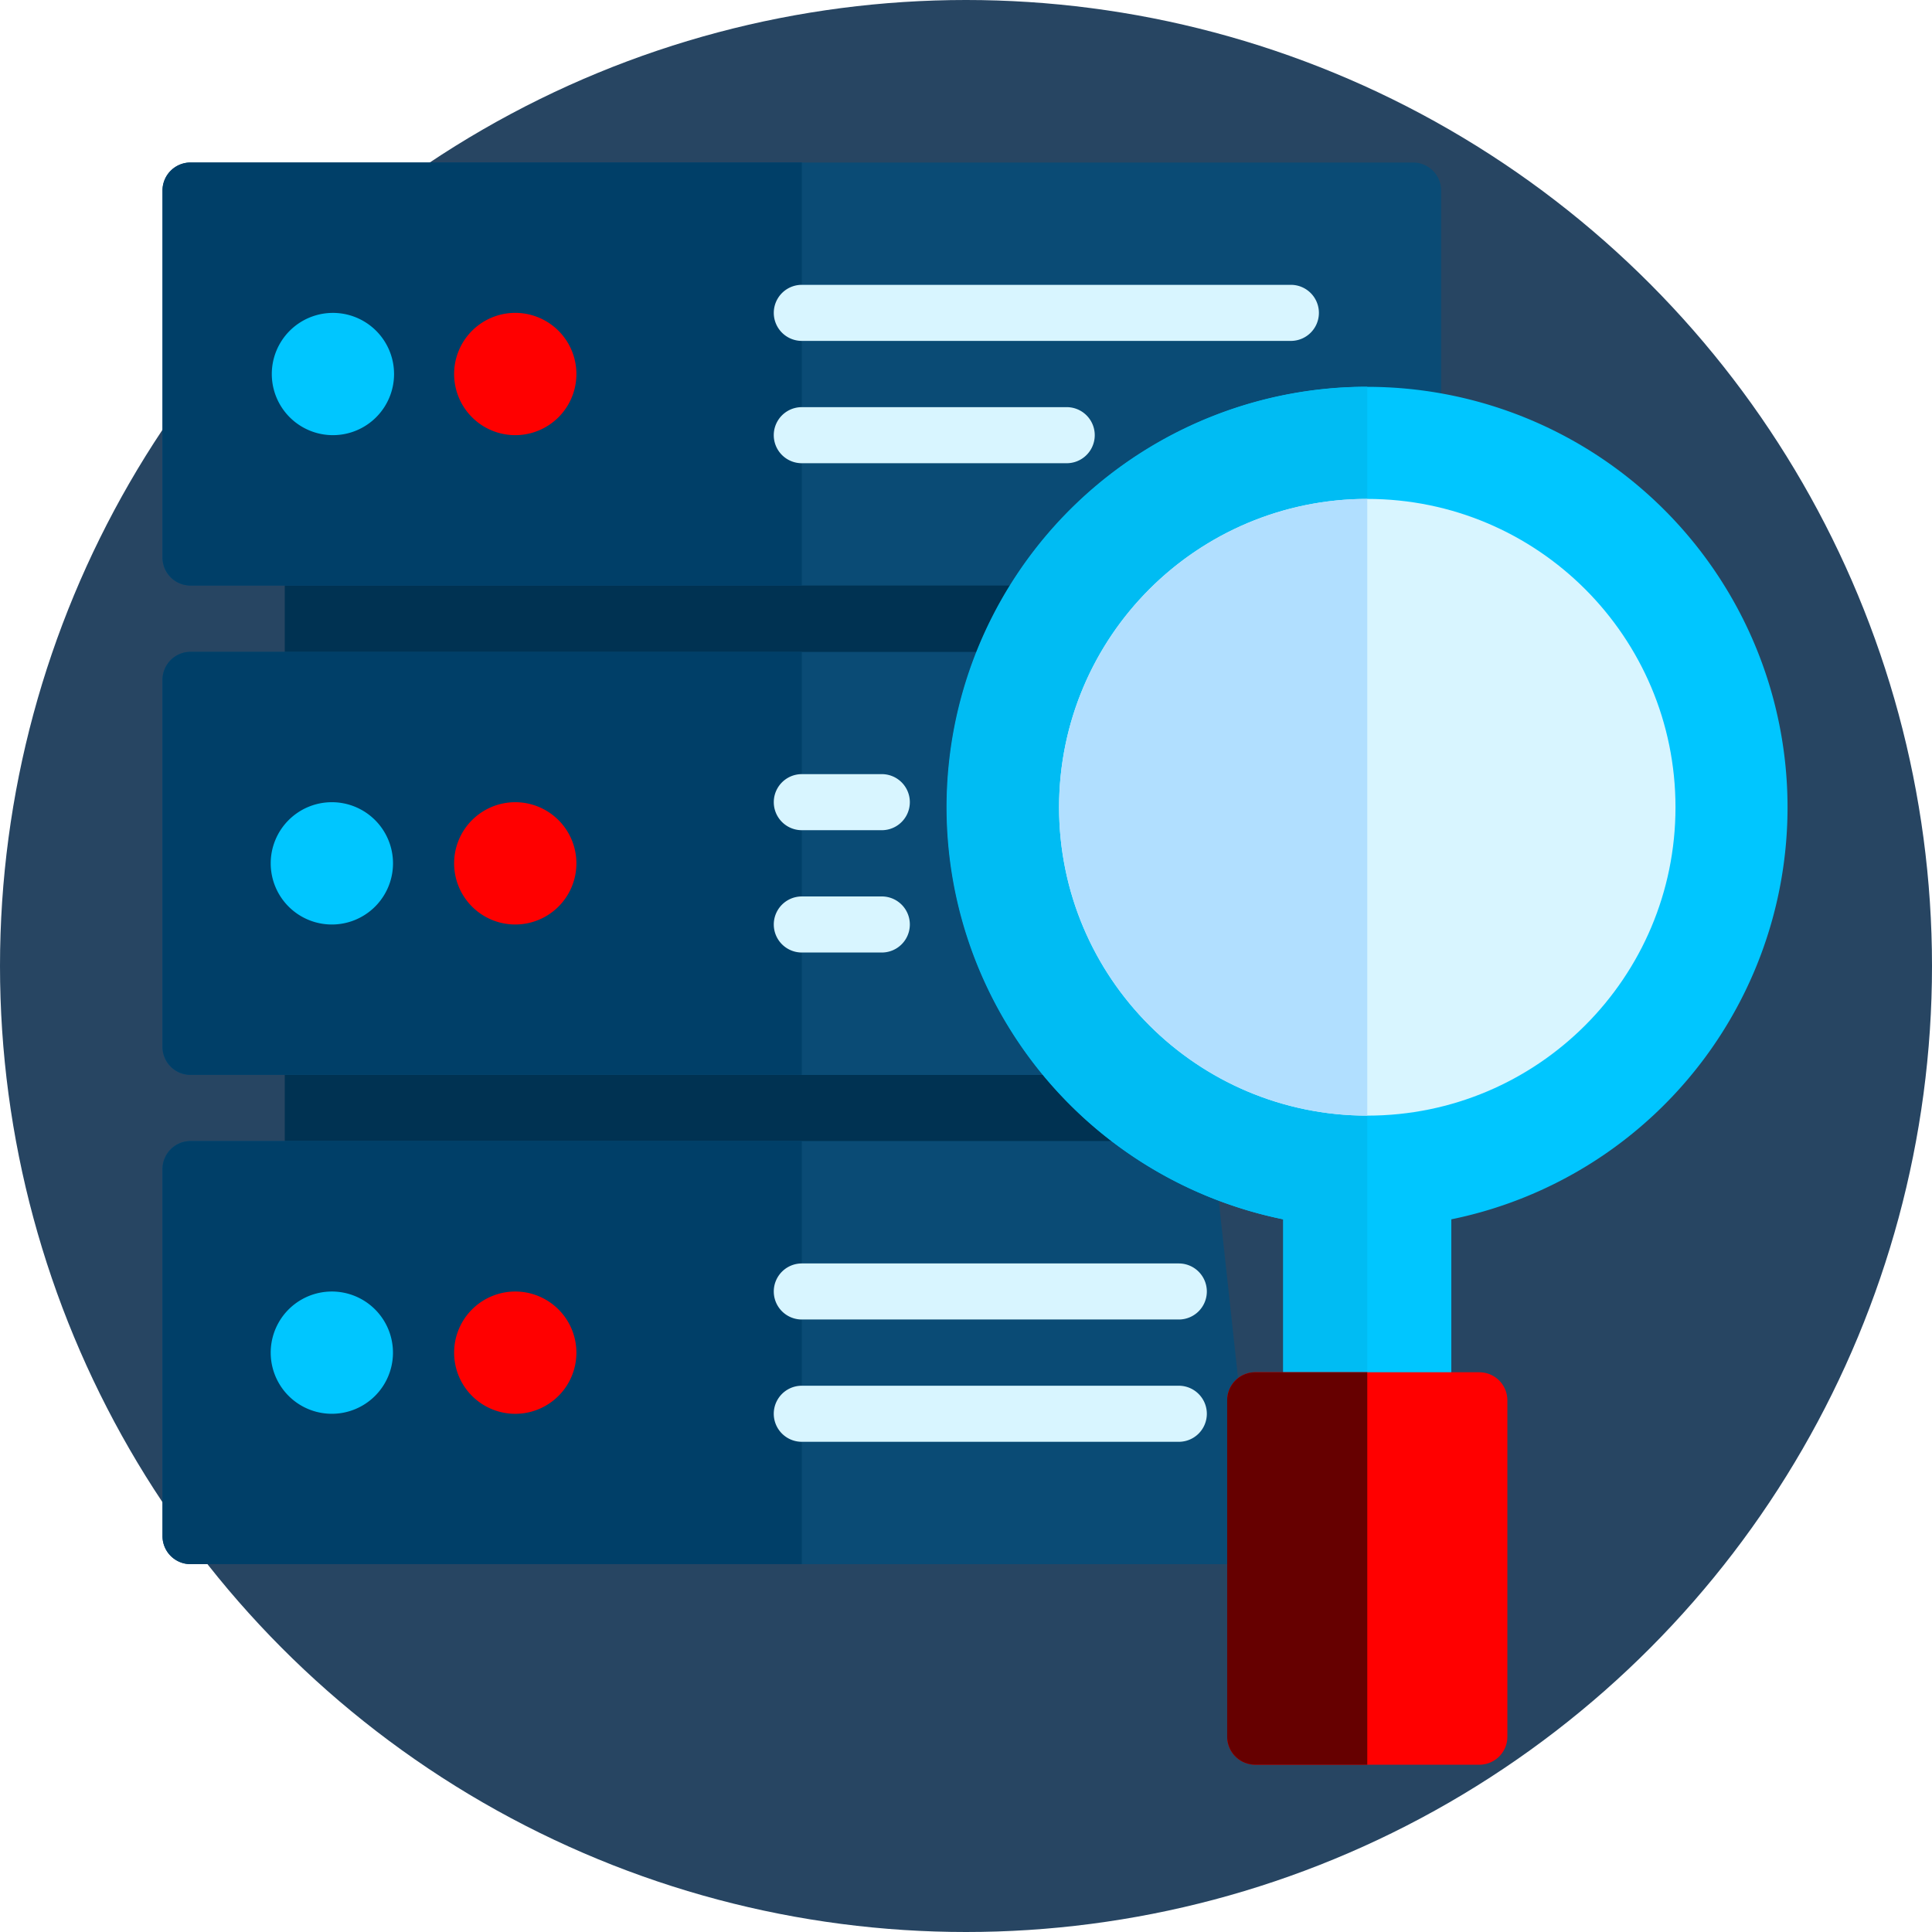
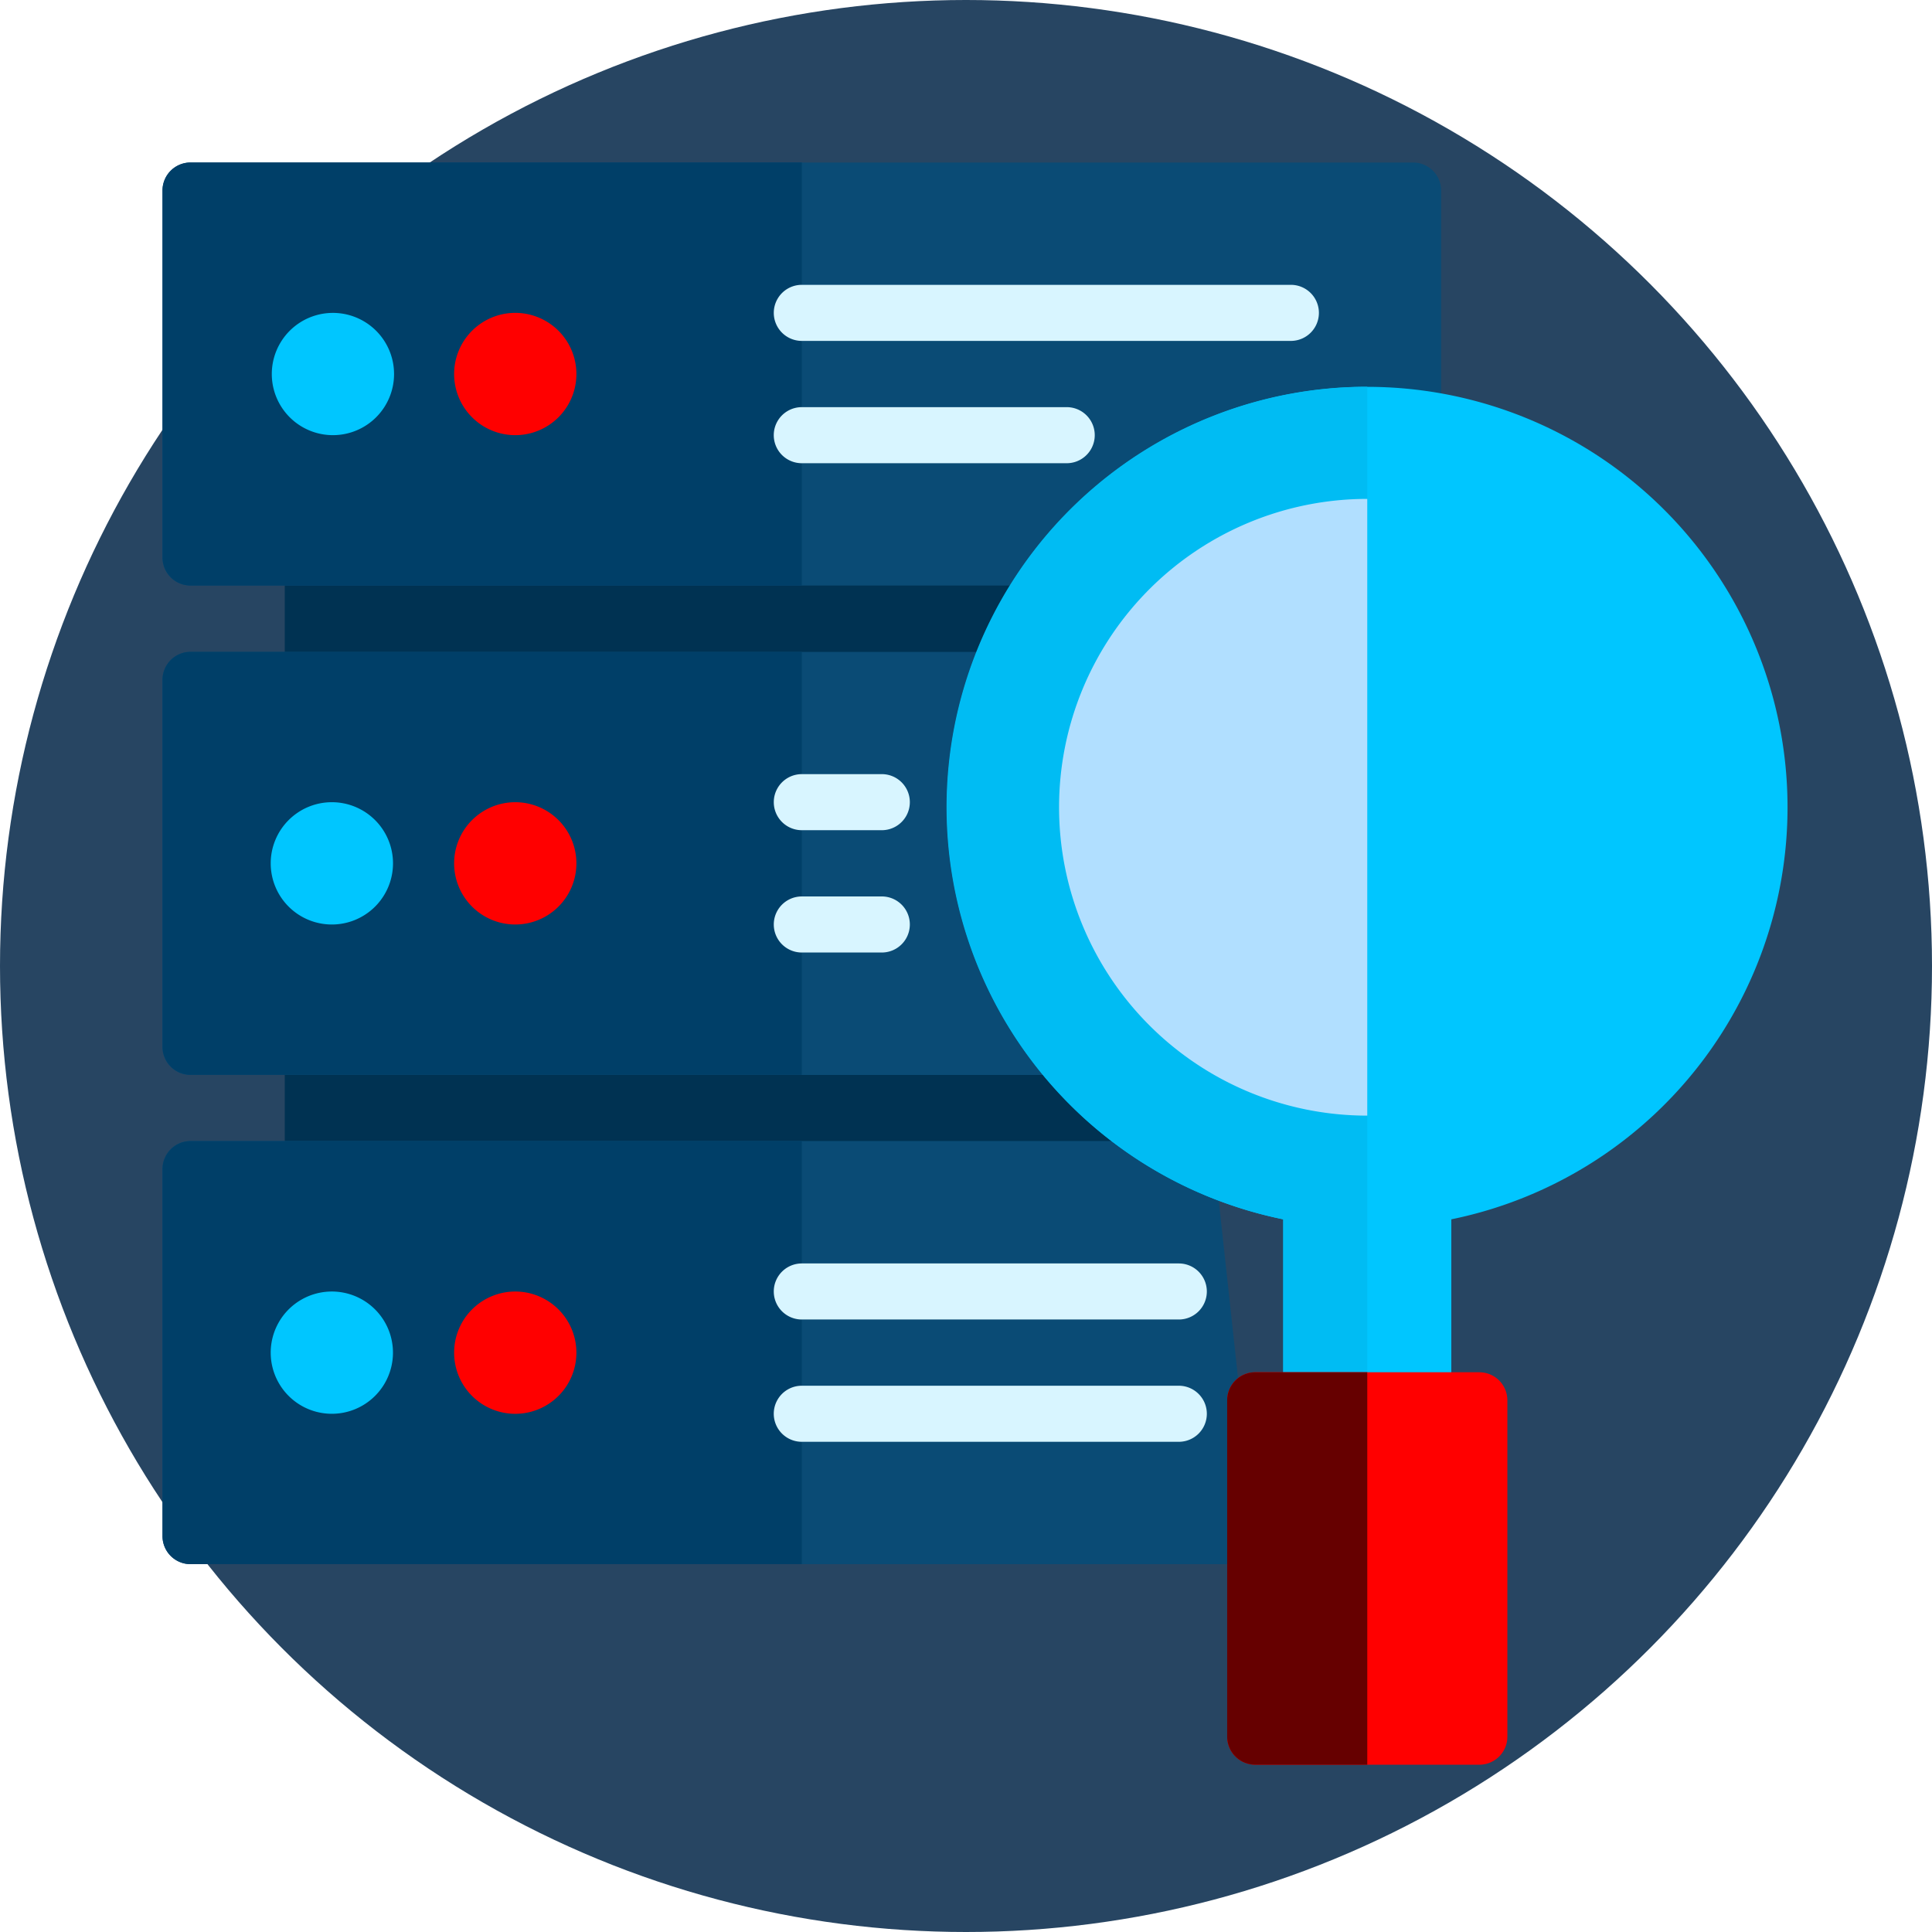
<svg xmlns="http://www.w3.org/2000/svg" width="100" height="100" fill="none">
  <circle cx="50" cy="50" r="50" fill="#274562" />
  <path fill="#003252" fill-rule="evenodd" d="m52.273 33.922 2.03-3.614h.812a1.45 1.45 0 0 0 0-2.902H16.19a1.45 1.45 0 0 0-1.45 1.451v6.332a1.451 1.451 0 0 0 1.45 1.451h35.373a1.45 1.45 0 0 0 .71-2.718ZM60.282 59.063l-4.495-3.926a1.451 1.451 0 0 0-1.093-2.406H16.19a1.45 1.45 0 0 0-1.45 1.451v6.332a1.451 1.451 0 0 0 1.45 1.451h45.754a1.45 1.45 0 0 0 0-2.902h-1.662Z" clip-rule="evenodd" />
  <path fill="#0A4B75" fill-rule="evenodd" d="m56.455 28.307 15.346-6.287a1.451 1.451 0 0 0 2.792-.55V9.862a1.451 1.451 0 0 0-1.45-1.45H9.86a1.45 1.45 0 0 0-1.45 1.45v18.995a1.451 1.451 0 0 0 1.45 1.45h45.247a1.451 1.451 0 0 0 1.343-2h.004Z" clip-rule="evenodd" />
  <path fill="#003F68" fill-rule="evenodd" d="M41.502 8.411H9.862a1.45 1.45 0 0 0-1.45 1.451v18.995a1.451 1.451 0 0 0 1.45 1.45h31.64V8.412Z" clip-rule="evenodd" />
  <path fill="#0A4B75" fill-rule="evenodd" d="m54.453 52.731-2.654-16.105a1.45 1.45 0 0 0-.235-2.882H9.86a1.45 1.45 0 0 0-1.45 1.451v18.993a1.451 1.451 0 0 0 1.45 1.451h44.83a1.45 1.45 0 0 0 0-2.902l-.239-.006ZM64.811 78.058l-1.749-16.106a1.45 1.45 0 0 0-.158-2.893H9.861a1.45 1.45 0 0 0-1.45 1.45v19a1.451 1.451 0 0 0 1.45 1.45H64.97a1.45 1.45 0 0 0 0-2.901h-.158Z" clip-rule="evenodd" />
  <path fill="#00C6FF" d="M17.177 22.523a3.164 3.164 0 1 0-.002-6.327 3.164 3.164 0 0 0 .002 6.327Z" />
  <path fill="red" d="M26.67 22.524a3.165 3.165 0 1 0-.001-6.33 3.165 3.165 0 0 0 .002 6.33Z" />
  <path fill="#D8F5FF" fill-rule="evenodd" d="M41.502 17.645h25.313a1.45 1.45 0 0 0 0-2.902H41.502a1.45 1.45 0 0 0 0 2.902ZM41.502 23.976h13.711a1.45 1.45 0 0 0 0-2.902H41.501a1.45 1.45 0 0 0 0 2.902Z" clip-rule="evenodd" />
  <path fill="#00C6FF" fill-rule="evenodd" d="M66.42 63.112v10.592a1.451 1.451 0 0 0 1.45 1.45h5.8a1.45 1.45 0 0 0 1.45-1.45V63.112a21.752 21.752 0 0 0 13.17-8.426 21.772 21.772 0 0 0-2.932-29.044 21.747 21.747 0 0 0-29.177 0 21.769 21.769 0 0 0 10.238 37.47Z" clip-rule="evenodd" />
  <path fill="#00BCF3" fill-rule="evenodd" d="M70.77 20.018a21.747 21.747 0 0 0-14.602 5.612 21.769 21.769 0 0 0-2.934 29.06 21.752 21.752 0 0 0 13.186 8.421v10.592a1.452 1.452 0 0 0 1.45 1.451h2.9V20.018Z" clip-rule="evenodd" />
  <path fill="red" d="M76.57 71.028h-11.6c-.802 0-1.451.65-1.451 1.451v17.412c0 .801.65 1.45 1.45 1.45h11.602c.8 0 1.45-.649 1.45-1.45V72.479a1.45 1.45 0 0 0-1.45-1.45Z" />
  <path fill="#600" fill-rule="evenodd" d="M70.77 71.028h-5.8a1.45 1.45 0 0 0-1.451 1.451v17.412a1.451 1.451 0 0 0 1.45 1.45h5.801V71.029Z" clip-rule="evenodd" />
  <path fill="#003F68" fill-rule="evenodd" d="M41.502 33.738H9.862a1.45 1.45 0 0 0-1.45 1.451v18.993a1.451 1.451 0 0 0 1.45 1.451h31.64V33.738ZM41.502 59.063H9.862a1.45 1.45 0 0 0-1.45 1.451V79.51a1.451 1.451 0 0 0 1.45 1.451h31.64V59.064Z" clip-rule="evenodd" />
  <path fill="#00C6FF" d="M17.177 73.177a3.164 3.164 0 1 0-.002-6.328 3.164 3.164 0 0 0 .002 6.328ZM17.177 47.852a3.165 3.165 0 0 0 3.165-3.166 3.165 3.165 0 1 0-3.165 3.166Z" />
  <path fill="red" d="M26.67 73.179a3.165 3.165 0 1 0-.001-6.33 3.165 3.165 0 0 0 .002 6.33ZM26.67 47.852a3.165 3.165 0 1 0-.001-6.33 3.165 3.165 0 0 0 .002 6.33Z" />
  <path fill="#D8F5FF" fill-rule="evenodd" d="M41.502 42.971h4.14a1.45 1.45 0 0 0 0-2.902h-4.14a1.45 1.45 0 0 0 0 2.902ZM41.502 68.297h19.512a1.45 1.45 0 0 0 1.025-2.477 1.45 1.45 0 0 0-1.025-.424H41.501a1.45 1.45 0 0 0 0 2.901ZM41.502 49.302h4.14a1.45 1.45 0 1 0 0-2.902h-4.14a1.45 1.45 0 0 0 0 2.902ZM41.502 74.627h19.512a1.45 1.45 0 0 0 1.025-2.477 1.45 1.45 0 0 0-1.025-.425H41.501a1.45 1.45 0 0 0 0 2.902Z" clip-rule="evenodd" />
-   <path fill="#D8F5FF" d="M70.77 57.745c8.81 0 15.953-7.146 15.953-15.961 0-8.815-7.143-15.96-15.953-15.96-8.81 0-15.952 7.145-15.952 15.96 0 8.815 7.142 15.96 15.952 15.96Z" />
  <path fill="#B1DFFF" fill-rule="evenodd" d="M70.77 25.823c-4.23 0-8.288 1.682-11.28 4.675a15.965 15.965 0 0 0 0 22.572 15.948 15.948 0 0 0 11.28 4.675V25.823Z" clip-rule="evenodd" />
</svg>